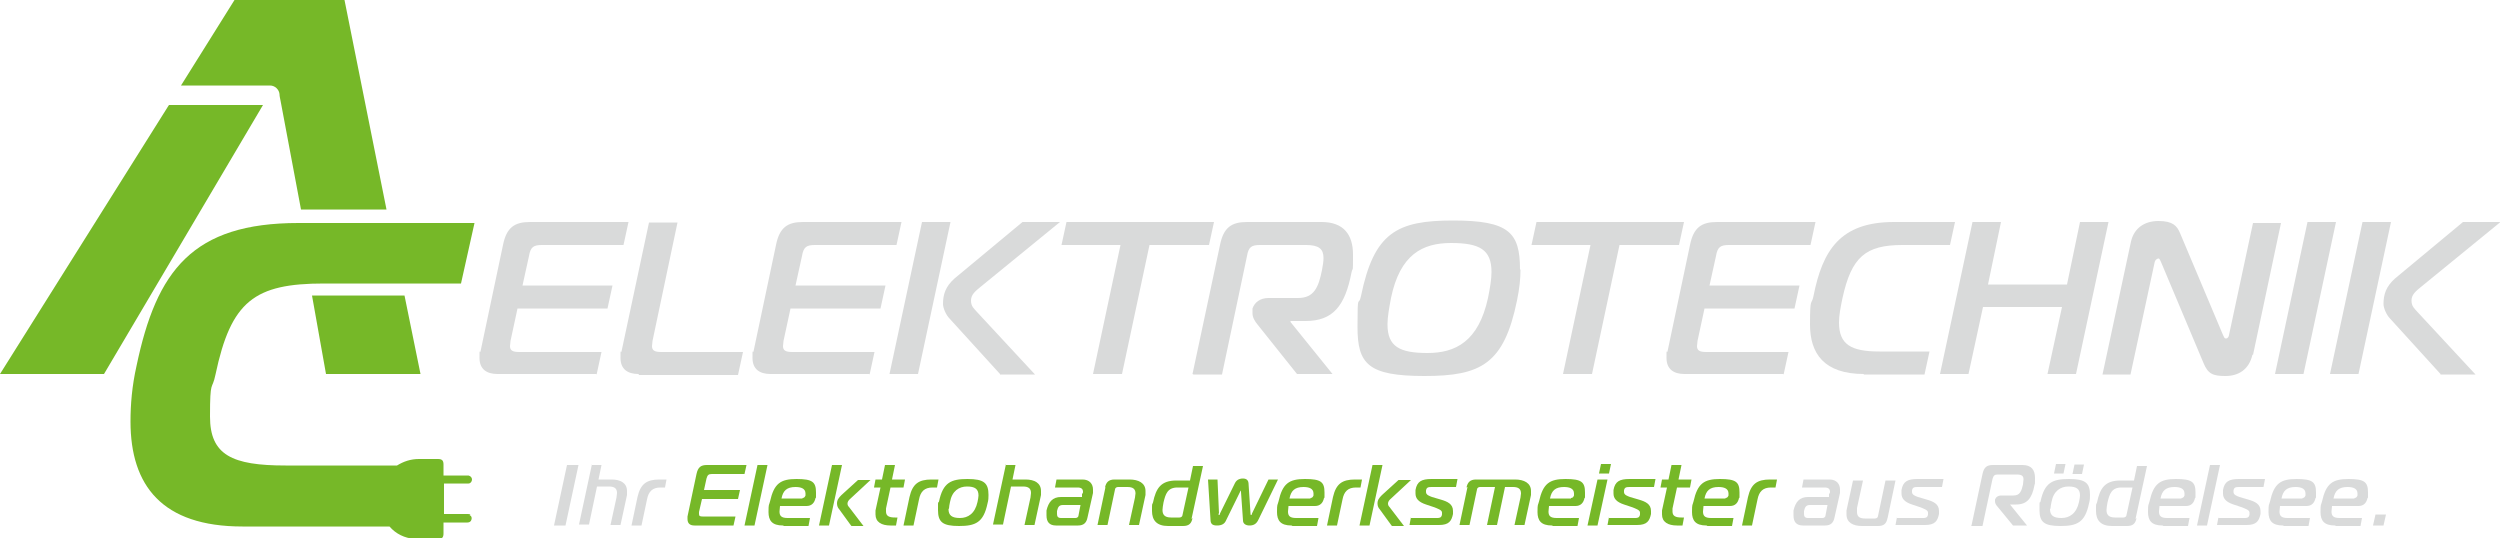
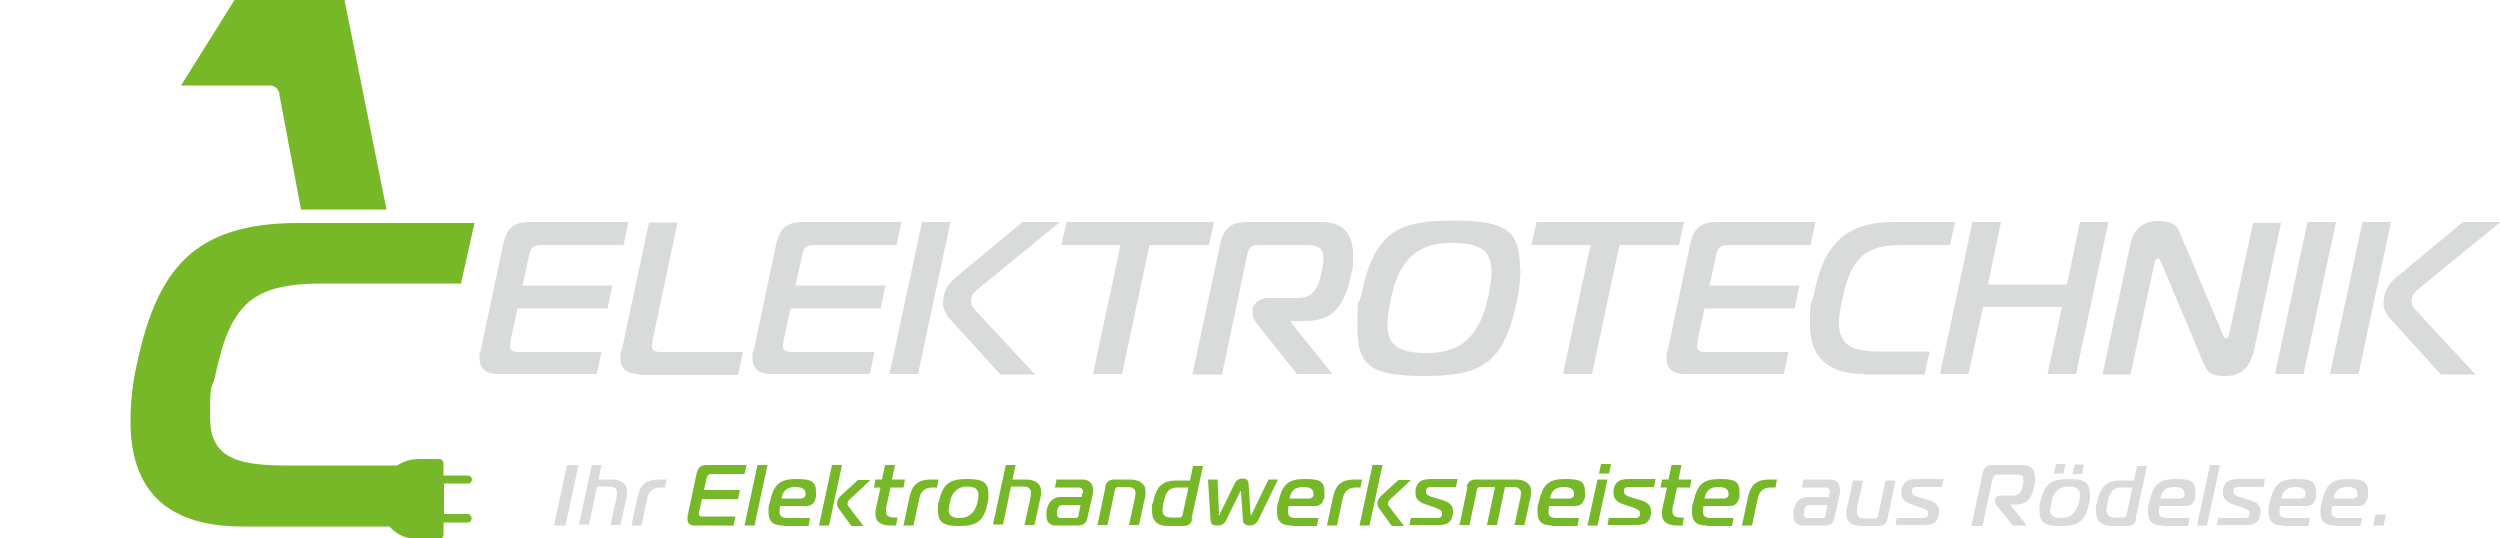
<svg xmlns="http://www.w3.org/2000/svg" id="Ebene_1" version="1.1" viewBox="0 0 500 107.7">
  <defs>
    <style>
      .st0 {
        fill: #76b828;
      }

      .st1 {
        fill: #d9dada;
      }
    </style>
  </defs>
  <g>
    <path class="st1" d="M110.8,105.1l2.6-12.1h2.3l-2.6,12.1h-2.3Z" />
    <path class="st1" d="M118.3,93h2l-.6,2.9h2.6c1.8,0,3.1.7,3.1,2.3s0,.6,0,.8l-1.3,6h-2l1.2-5.5c0-.3.1-.6.1-.9,0-.9-.5-1.3-1.6-1.3h-2.4l-1.6,7.6h-2l2.6-12.1h0Z" />
    <path class="st1" d="M127.5,99.4c.6-2.6,1.8-3.5,4.4-3.5h1.4l-.3,1.6h-.9c-1.6,0-2.4.8-2.7,2.4l-1.1,5.2h-2l1.2-5.7h0Z" />
    <path class="st0" d="M146.8,105.1h-7.9c-.9,0-1.4-.4-1.4-1.3s0-.3,0-.5l1.8-8.5c.3-1.4.9-1.8,2.1-1.8h7.9l-.4,1.8h-6.5c-.7,0-.9.2-1.1.9l-.5,2.3h7.2l-.4,1.8h-7.2l-.6,2.6c0,.2,0,.3,0,.4,0,.4.2.5.7.5h6.6l-.4,1.8h0Z" />
    <path class="st0" d="M151.5,93h2l-2.6,12.1h-2l2.6-12.1Z" />
    <path class="st0" d="M156.6,105.1c-2.2,0-2.9-1-2.9-2.7s.1-1.3.3-2.1c.8-3.6,2.1-4.5,5.3-4.5s3.9.6,3.9,2.7,0,.7-.1,1.1c-.2,1-.8,1.6-1.8,1.6h-5.3c0,.4-.1.7-.1,1.1,0,.8.3,1.3,1.6,1.3h4.5l-.3,1.6h-4.9ZM160.5,99.6c.4,0,.5-.3.6-.5,0-.1,0-.3,0-.4,0-1-.9-1.3-2-1.3-1.7,0-2.5.7-2.8,2.3h4.2Z" />
    <path class="st0" d="M163.8,105.1l2.6-12.1h2l-2.6,12.1h-2ZM170.2,105.1l-2.4-3.3c-.2-.2-.4-.6-.4-1.1,0-.7.3-1.1.9-1.7l3.3-3h2.5l-4.2,3.9c-.2.2-.4.5-.4.8s.1.5.3.7l2.9,3.8h-2.4Z" />
    <path class="st0" d="M178.1,105.1c-1.8,0-3-.7-3-2.2s0-.5,0-.8l1-4.6h-1.3l.3-1.6h1.3l.6-2.9h2l-.6,2.9h2.6l-.3,1.6h-2.6l-.9,4.2c0,.2,0,.5,0,.6,0,.9.6,1.2,1.8,1.2h.5l-.3,1.6h-1.1Z" />
    <path class="st0" d="M181.9,99.4c.6-2.6,1.8-3.5,4.4-3.5h1.4l-.3,1.6h-.9c-1.6,0-2.4.8-2.7,2.4l-1.1,5.2h-2l1.2-5.7h0Z" />
    <path class="st0" d="M197.7,99c0,.5,0,1-.2,1.7-.8,3.8-2.4,4.5-5.7,4.5s-4.2-.8-4.2-3.2,0-1.1.2-1.7c.8-3.8,2.4-4.5,5.7-4.5s4.2.8,4.2,3.2h0ZM189.7,101.8c0,1.3.7,1.8,2.3,1.8s3-.9,3.5-3.2c.1-.5.2-1,.2-1.3,0-1.3-.7-1.8-2.3-1.8s-3,.9-3.4,3.1c-.1.5-.2,1-.2,1.3h0Z" />
    <path class="st0" d="M201.1,93h2l-.6,2.9h2.6c1.8,0,3.1.7,3.1,2.3s0,.6,0,.8l-1.3,6h-2l1.2-5.5c0-.3.1-.6.1-.9,0-.9-.5-1.3-1.6-1.3h-2.4l-1.6,7.6h-2l2.6-12.1h0Z" />
    <path class="st0" d="M216.5,95.9c1.4,0,2.1.9,2.1,2s0,.4,0,.7l-1.1,4.9c-.2,1-.7,1.6-1.9,1.6h-4.4c-1.3,0-1.9-.7-1.9-2s0-.6,0-1c.4-1.7,1.2-2.7,2.9-2.7h4.2v-.6c.2-.2.2-.3.2-.4,0-.6-.3-.9-1.1-.9h-4.5l.3-1.6h5.2ZM212.6,101c-.7,0-1,.3-1.2,1.2,0,.2,0,.4,0,.6,0,.5.2.8.8.8h2.9c.3,0,.6-.2.6-.5l.4-2.1h-3.4Z" />
    <path class="st0" d="M221,97.5c.2-1,.7-1.6,1.9-1.6h3c1.8,0,3.2.7,3.2,2.3s0,.6,0,.8l-1.3,6h-2l1.2-5.5c0-.3.1-.6.1-.8,0-.9-.5-1.3-1.6-1.3h-1.9c-.3,0-.6.2-.6.5l-1.5,7.1h-2l1.6-7.6h0Z" />
    <path class="st0" d="M238.5,103.6c-.2,1.1-.7,1.6-1.9,1.6h-3c-2.3,0-3.2-1.2-3.2-3s0-1.1.2-1.7c.6-2.9,1.6-4.4,4.7-4.4h2.7l.6-2.9h2l-2.3,10.6h0ZM235.5,97.5c-2,0-2.4,1.3-2.8,3-.1.6-.2,1.1-.2,1.5,0,.9.4,1.5,1.7,1.5h1.7c.3,0,.6-.2.6-.5l1.2-5.5h-2.2,0Z" />
    <path class="st0" d="M243.7,102.7c0,.1,0,.3.1.3.1,0,.2-.1.2-.3l3-6.1c.4-.8,1.2-.9,1.5-.9s1.1,0,1.2.9l.4,6.1c0,.1,0,.3.1.3s.2-.1.2-.3l3.3-6.8h1.9l-3.9,8c-.4.9-1,1.2-1.8,1.2s-1.3-.4-1.3-1l-.4-5.7c0,0,0-.3,0-.3s-.2.2-.2.3l-2.8,5.7c-.3.7-.9,1-1.8,1s-1.3-.3-1.3-1.2l-.5-8h1.9l.3,6.8Z" />
    <path class="st0" d="M258.3,105.1c-2.2,0-2.9-1-2.9-2.7s.1-1.3.3-2.1c.8-3.6,2.1-4.5,5.3-4.5s3.9.6,3.9,2.7,0,.7-.1,1.1c-.2,1-.8,1.6-1.8,1.6h-5.3c0,.4-.1.7-.1,1.1,0,.8.3,1.3,1.6,1.3h4.5l-.3,1.6h-4.9ZM262.1,99.6c.4,0,.5-.3.6-.5,0-.1,0-.3,0-.4,0-1-.9-1.3-2-1.3-1.7,0-2.5.7-2.8,2.3h4.2Z" />
    <path class="st0" d="M266.6,99.4c.6-2.6,1.8-3.5,4.4-3.5h1.4l-.3,1.6h-.9c-1.6,0-2.4.8-2.7,2.4l-1.1,5.2h-2l1.2-5.7h0Z" />
    <path class="st0" d="M271.9,105.1l2.6-12.1h2l-2.6,12.1h-2ZM278.3,105.1l-2.4-3.3c-.2-.2-.4-.6-.4-1.1,0-.7.3-1.1.9-1.7l3.3-3h2.5l-4.2,3.9c-.2.2-.4.5-.4.8s.1.5.3.7l2.9,3.8h-2.4Z" />
    <path class="st0" d="M282.2,103.6h5.2c.4,0,.9,0,1-.7,0-.1,0-.3,0-.4,0-.5-.9-.8-1.7-1.1l-1.5-.5c-1.5-.5-2.1-1.2-2.1-2.2s0-.4,0-.7c.3-1.7,1.2-2.2,3.2-2.2h5.2l-.3,1.6h-4.9c-.7,0-1,.1-1.1.7,0,.1,0,.2,0,.3,0,.6.7.8,1.2,1l1.7.5c1.4.4,2.5.9,2.5,2.3s0,.4,0,.6c-.3,1.4-.8,2.2-2.8,2.2h-5.9l.3-1.6h0Z" />
    <path class="st0" d="M293.3,97.5c.2-1,.7-1.6,1.9-1.6h7.8c1.8,0,3.2.7,3.2,2.3s0,.6,0,.8l-1.3,6h-2l1.2-5.5c0-.3.1-.6.1-.8,0-.9-.5-1.3-1.6-1.3h-1.6l-1.6,7.6h-2l1.6-7.6h-3c-.3,0-.6.2-.6.5l-1.5,7.1h-2l1.6-7.6h0Z" />
    <path class="st0" d="M310.4,105.1c-2.2,0-2.9-1-2.9-2.7s.1-1.3.3-2.1c.8-3.6,2.1-4.5,5.3-4.5s3.9.6,3.9,2.7,0,.7-.1,1.1c-.2,1-.8,1.6-1.8,1.6h-5.3c0,.4-.1.7-.1,1.1,0,.8.3,1.3,1.6,1.3h4.5l-.3,1.6h-4.9ZM314.2,99.6c.4,0,.5-.3.6-.5,0-.1,0-.3,0-.4,0-1-.9-1.3-2-1.3-1.7,0-2.5.7-2.8,2.3h4.2Z" />
    <path class="st0" d="M319.5,95.9h2l-2,9.2h-2l2-9.2ZM319.8,94.7l.4-1.9h2l-.4,1.9h-2Z" />
    <path class="st0" d="M321.8,103.6h5.2c.4,0,.9,0,1-.7,0-.1,0-.3,0-.4,0-.5-.9-.8-1.7-1.1l-1.5-.5c-1.5-.5-2.1-1.2-2.1-2.2s0-.4,0-.7c.3-1.7,1.2-2.2,3.2-2.2h5.2l-.3,1.6h-4.9c-.7,0-1,.1-1.1.7,0,.1,0,.2,0,.3,0,.6.7.8,1.2,1l1.7.5c1.4.4,2.5.9,2.5,2.3s0,.4,0,.6c-.3,1.4-.8,2.2-2.8,2.2h-5.9l.3-1.6h0Z" />
    <path class="st0" d="M335.4,105.1c-1.8,0-3-.7-3-2.2s0-.5,0-.8l1-4.6h-1.3l.3-1.6h1.3l.6-2.9h2l-.6,2.9h2.6l-.3,1.6h-2.6l-.9,4.2c0,.2,0,.5,0,.6,0,.9.6,1.2,1.8,1.2h.5l-.3,1.6h-1.1Z" />
    <path class="st0" d="M341.3,105.1c-2.2,0-2.9-1-2.9-2.7s.1-1.3.3-2.1c.8-3.6,2.1-4.5,5.3-4.5s3.9.6,3.9,2.7,0,.7-.1,1.1c-.2,1-.8,1.6-1.8,1.6h-5.3c0,.4-.1.7-.1,1.1,0,.8.3,1.3,1.6,1.3h4.5l-.3,1.6h-4.9ZM345.1,99.6c.4,0,.5-.3.6-.5,0-.1,0-.3,0-.4,0-1-.9-1.3-2-1.3-1.7,0-2.5.7-2.8,2.3h4.2Z" />
    <path class="st0" d="M349.6,99.4c.6-2.6,1.8-3.5,4.4-3.5h1.4l-.3,1.6h-.9c-1.6,0-2.4.8-2.7,2.4l-1.1,5.2h-2l1.2-5.7h0Z" />
    <path class="st1" d="M365.9,95.9c1.4,0,2.1.9,2.1,2s0,.4,0,.7l-1.1,4.9c-.2,1-.7,1.6-1.9,1.6h-4.4c-1.3,0-1.9-.7-1.9-2s0-.6,0-1c.4-1.7,1.2-2.7,2.9-2.7h4.2v-.6c.2-.2.2-.3.2-.4,0-.6-.3-.9-1.1-.9h-4.5l.3-1.6h5.2ZM362,101c-.7,0-1,.3-1.2,1.2,0,.2,0,.4,0,.6,0,.5.2.8.8.8h2.9c.3,0,.6-.2.6-.5l.4-2.1h-3.4Z" />
    <path class="st1" d="M377.5,103.6c-.2,1.1-.7,1.6-1.9,1.6h-3.2c-1.8,0-3.1-.7-3.1-2.3s0-.6,0-.8l1.3-6h2l-1.2,5.5c0,.3,0,.6,0,.8,0,.9.5,1.3,1.6,1.3h2c.3,0,.6-.2.6-.5l1.5-7.1h2l-1.6,7.6h0Z" />
    <path class="st1" d="M379.4,103.6h5.2c.4,0,.9,0,1-.7,0-.1,0-.3,0-.4,0-.5-.9-.8-1.7-1.1l-1.5-.5c-1.5-.5-2.1-1.2-2.1-2.2s0-.4,0-.7c.3-1.7,1.2-2.2,3.2-2.2h5.2l-.3,1.6h-4.9c-.7,0-1,.1-1.1.7,0,.1,0,.2,0,.3,0,.6.7.8,1.2,1l1.7.5c1.4.4,2.5.9,2.5,2.3s0,.4,0,.6c-.3,1.4-.8,2.2-2.8,2.2h-5.9l.3-1.6h0Z" />
    <path class="st1" d="M394.3,105.1l2.2-10.3c.3-1.4.9-1.8,2.1-1.8h5.9c1.8,0,2.5,1,2.5,2.6s0,.9-.1,1.4c-.5,2.7-1.5,3.9-3.7,3.9h-1.2c0,0,3.4,4.2,3.4,4.2h-2.8l-3.2-3.9c-.2-.2-.4-.6-.4-.9s0-.1,0-.2v-.2c.2-.5.6-.8,1.3-.8h2.4c1.3,0,1.6-.9,1.9-2.2,0-.4.1-.7.1-1,0-.7-.3-1-1.4-1h-3.7c-.7,0-.9.2-1.1.9l-2,9.4h-2.3Z" />
    <path class="st1" d="M418,99c0,.5,0,1-.2,1.7-.8,3.8-2.4,4.5-5.7,4.5s-4.2-.8-4.2-3.2,0-1.1.2-1.7c.8-3.8,2.4-4.5,5.7-4.5s4.2.8,4.2,3.2h0ZM410,101.8c0,1.3.7,1.8,2.3,1.8s3-.9,3.5-3.2c.1-.5.2-1,.2-1.3,0-1.3-.7-1.8-2.3-1.8s-3,.9-3.4,3.1c-.1.5-.2,1-.2,1.3h0ZM410.8,94.7l.4-1.9h1.9l-.4,1.9h-1.9ZM414.9,92.9h1.9l-.4,1.9h-1.9l.4-1.9Z" />
    <path class="st1" d="M427.3,103.6c-.2,1.1-.7,1.6-1.9,1.6h-3c-2.3,0-3.2-1.2-3.2-3s0-1.1.2-1.7c.6-2.9,1.6-4.4,4.7-4.4h2.7l.6-2.9h2l-2.3,10.6h0ZM424.3,97.5c-2,0-2.4,1.3-2.8,3-.1.6-.2,1.1-.2,1.5,0,.9.4,1.5,1.7,1.5h1.7c.3,0,.6-.2.6-.5l1.2-5.5h-2.2,0Z" />
    <path class="st1" d="M432.5,105.1c-2.2,0-2.9-1-2.9-2.7s.1-1.3.3-2.1c.8-3.6,2.1-4.5,5.3-4.5s3.9.6,3.9,2.7,0,.7-.1,1.1c-.2,1-.8,1.6-1.8,1.6h-5.3c0,.4-.1.7-.1,1.1,0,.8.3,1.3,1.6,1.3h4.5l-.3,1.6h-4.9ZM436.3,99.6c.4,0,.5-.3.6-.5,0-.1,0-.3,0-.4,0-1-.9-1.3-2-1.3-1.7,0-2.5.7-2.8,2.3h4.2Z" />
    <path class="st1" d="M442,93h2l-2.6,12.1h-2l2.6-12.1Z" />
    <path class="st1" d="M443.7,103.6h5.2c.4,0,.9,0,1-.7,0-.1,0-.3,0-.4,0-.5-.9-.8-1.7-1.1l-1.5-.5c-1.5-.5-2.1-1.2-2.1-2.2s0-.4,0-.7c.3-1.7,1.2-2.2,3.2-2.2h5.2l-.3,1.6h-4.9c-.7,0-1,.1-1.1.7,0,.1,0,.2,0,.3,0,.6.7.8,1.2,1l1.7.5c1.4.4,2.5.9,2.5,2.3s0,.4,0,.6c-.3,1.4-.8,2.2-2.8,2.2h-5.9l.3-1.6h0Z" />
    <path class="st1" d="M456.6,105.1c-2.2,0-2.9-1-2.9-2.7s.1-1.3.3-2.1c.8-3.6,2.1-4.5,5.3-4.5s3.9.6,3.9,2.7,0,.7-.1,1.1c-.2,1-.8,1.6-1.8,1.6h-5.3c0,.4-.1.7-.1,1.1,0,.8.3,1.3,1.6,1.3h4.5l-.3,1.6h-4.9ZM460.5,99.6c.4,0,.5-.3.6-.5,0-.1,0-.3,0-.4,0-1-.9-1.3-2-1.3-1.7,0-2.5.7-2.8,2.3h4.2Z" />
    <path class="st1" d="M467,105.1c-2.2,0-2.9-1-2.9-2.7s.1-1.3.3-2.1c.8-3.6,2.1-4.5,5.3-4.5s3.9.6,3.9,2.7,0,.7-.1,1.1c-.2,1-.8,1.6-1.8,1.6h-5.3c0,.4-.1.7-.1,1.1,0,.8.3,1.3,1.6,1.3h4.5l-.3,1.6h-4.9ZM470.9,99.6c.4,0,.5-.3.6-.5,0-.1,0-.3,0-.4,0-1-.9-1.3-2-1.3-1.7,0-2.5.7-2.8,2.3h4.2Z" />
    <path class="st1" d="M474.6,105.1l.5-2.2h2.1l-.5,2.2h-2.1Z" />
  </g>
  <g>
    <g>
-       <path class="st0" d="M62.4,59.1l2.8,15.7h18.9l-3.2-15.7h-16c-.9,0-1.7,0-2.5,0" />
      <path class="st0" d="M55.9,18.8c0,.4.1.8.2,1.3l4.1,21.8h17.1L68.9,0h-22l-10.7,17.1h17.8c1,0,1.8.8,1.9,1.7" />
    </g>
-     <polygon class="st0" points="52.6 21 33.8 21 33.6 21.3 0 74.8 20.8 74.8 52.6 21" />
    <path class="st0" d="M94.1,102.9c-.2-.1-.4-.1-.7-.1-1.4,0-2.7,0-4.1,0-.2,0-.3,0-.5,0v-6.1h2.2c.9,0,1.8,0,2.7,0,.4,0,.7-.4.7-.8,0-.4-.3-.7-.7-.8-.2,0-.3,0-.5,0h-4.5v-2.2c0-.8-.3-1.1-1.1-1.1-1.3,0-2.5,0-3.8,0-1.7,0-3.1.5-4.4,1.3h-22.3c-10.7,0-15.1-2.1-15.1-9.8s.4-5,1.1-8.4c3.1-14.7,7.8-18.2,21.7-18.2h27.4l2.7-12.1h-35.2c-21.2,0-28.4,9.5-32.4,28.6-.9,4-1.2,7.7-1.2,11.1,0,12.8,6.3,21,22.4,21h29.4c1.3,1.5,3,2.3,5,2.5,1.5.1,3.1,0,4.7,0,.8,0,1.1-.3,1.1-1.1v-2.2h.6c1.4,0,2.8,0,4.2,0,.4,0,.7-.2.8-.6.1-.4,0-.7-.4-.9" />
  </g>
  <g>
    <path class="st1" d="M119.4,74.8h-19.9c-2.2,0-3.6-1-3.6-3.2s0-.9.2-1.3l4.5-21.3c.7-3.5,2.3-4.6,5.4-4.6h19.7l-1,4.6h-16.3c-1.7,0-2.3.4-2.6,2.2l-1.3,5.9h18l-1,4.6h-18l-1.4,6.5c0,.4-.1.7-.1,1,0,.9.5,1.2,1.9,1.2h16.4l-1,4.6h0Z" />
    <path class="st1" d="M127.7,74.8c-2.2,0-3.6-1-3.6-3.2s0-.9.2-1.3l5.5-25.8h5.7l-5,23.7c0,.4-.1.7-.1,1,0,.9.5,1.2,1.9,1.2h16.3l-1,4.6h-19.8,0Z" />
    <path class="st1" d="M174,74.8h-19.9c-2.2,0-3.6-1-3.6-3.2s0-.9.2-1.3l4.5-21.3c.7-3.5,2.3-4.6,5.4-4.6h19.7l-1,4.6h-16.3c-1.7,0-2.3.4-2.6,2.2l-1.3,5.9h18l-1,4.6h-18l-1.4,6.5c0,.4-.1.7-.1,1,0,.9.5,1.2,1.9,1.2h16.4l-1,4.6h0Z" />
    <path class="st1" d="M184.4,44.4h5.7l-6.5,30.4h-5.7l6.5-30.4ZM200,74.8l-10.1-11.1c-.7-.7-1.3-2.1-1.3-2.9,0-1.9.5-3.5,2.3-5.1l13.6-11.3h7.5l-15.8,12.9c-1.1.9-2,1.6-2,2.8s.6,1.6,1.2,2.3l11.6,12.5h-7Z" />
    <path class="st1" d="M218.6,74.8l5.5-25.8h-11.8l1-4.6h29.5l-1,4.6h-11.9l-5.5,25.8h-5.7Z" />
    <path class="st1" d="M238.5,74.8l5.5-25.8c.7-3.5,2.3-4.6,5.4-4.6h14.9c4.4,0,6.3,2.5,6.3,6.5s0,2.3-.3,3.6c-1.3,6.7-3.7,9.7-9.2,9.7h-3v.2s8.4,10.4,8.4,10.4h-7.1l-7.9-9.9c-.5-.6-1-1.4-1-2.2s0-.3,0-.4v-.6c.4-1.2,1.5-2.1,3.2-2.1h5.9c3.2,0,4.1-2.1,4.8-5.6.2-1,.3-1.8.3-2.4,0-1.8-.9-2.6-3.5-2.6h-9.2c-1.7,0-2.3.4-2.6,2.2l-5,23.7h-5.7Z" />
    <path class="st1" d="M304.1,53.9c0,1.8-.2,3.8-.7,6.2-2.6,12.7-7.2,15.1-18.5,15.1s-13.4-2.4-13.4-9.8.2-3.8.7-6.2c2.6-12.7,7.2-15.1,18.4-15.1s13.4,2.4,13.4,9.8ZM277.5,64.9c0,4.4,2.4,5.7,8,5.7s10.2-2.3,12.1-11c.4-2,.7-3.8.7-5.2,0-4.5-2.4-5.8-8.1-5.8s-10.2,2.3-12,11c-.4,2.1-.7,3.9-.7,5.2Z" />
    <path class="st1" d="M312.6,74.8l5.5-25.8h-11.8l1-4.6h29.5l-1,4.6h-11.9l-5.5,25.8h-5.7,0Z" />
    <path class="st1" d="M356.8,74.8h-19.9c-2.2,0-3.6-1-3.6-3.2s0-.9.2-1.3l4.5-21.3c.7-3.5,2.3-4.6,5.4-4.6h19.7l-1,4.6h-16.3c-1.7,0-2.3.4-2.6,2.2l-1.3,5.9h18l-1,4.6h-18l-1.4,6.5c0,.4-.1.7-.1,1,0,.9.5,1.2,1.9,1.2h16.4l-1,4.6h0Z" />
    <path class="st1" d="M372.8,74.8c-8,0-10.8-4.1-10.8-9.9s.3-3.7.7-5.7c1.8-9.1,5.3-14.8,16.1-14.8h12.2l-1,4.6h-9.5c-7.4,0-10.2,2.4-12,10.6-.4,1.9-.7,3.5-.7,4.9,0,4.4,2.4,5.8,8.1,5.8h10l-1,4.6h-12.2,0Z" />
    <path class="st1" d="M415.2,74.8h-5.7l2.9-13.4h-15.8l-2.9,13.4h-5.7l6.5-30.4h5.7l-2.6,12.5h15.8l2.6-12.5h5.7l-6.5,30.4Z" />
    <path class="st1" d="M450.5,70.9c-.7,3.1-2.9,4.3-5.4,4.3s-3.5-.4-4.4-2.6l-8.5-20.2c-.3-.7-.4-.7-.5-.7-.2,0-.7.2-.8.9l-4.8,22.3h-5.6l5.7-26.6c.6-2.6,2.6-4.1,5.5-4.1s3.7,1,4.3,2.4l8.6,20.4c.2.3.2.7.6.7s.6-.5.6-.7l4.8-22.4h5.6l-5.6,26.4h0Z" />
    <path class="st1" d="M455,74.8l6.5-30.4h5.7l-6.5,30.4h-5.7Z" />
    <path class="st1" d="M472.5,44.4h5.7l-6.5,30.4h-5.7l6.5-30.4ZM488.1,74.8l-10.1-11.1c-.7-.7-1.3-2.1-1.3-2.9,0-1.9.5-3.5,2.3-5.1l13.6-11.3h7.5l-15.8,12.9c-1.1.9-2,1.6-2,2.8s.6,1.6,1.2,2.3l11.6,12.5h-7Z" />
  </g>
</svg>